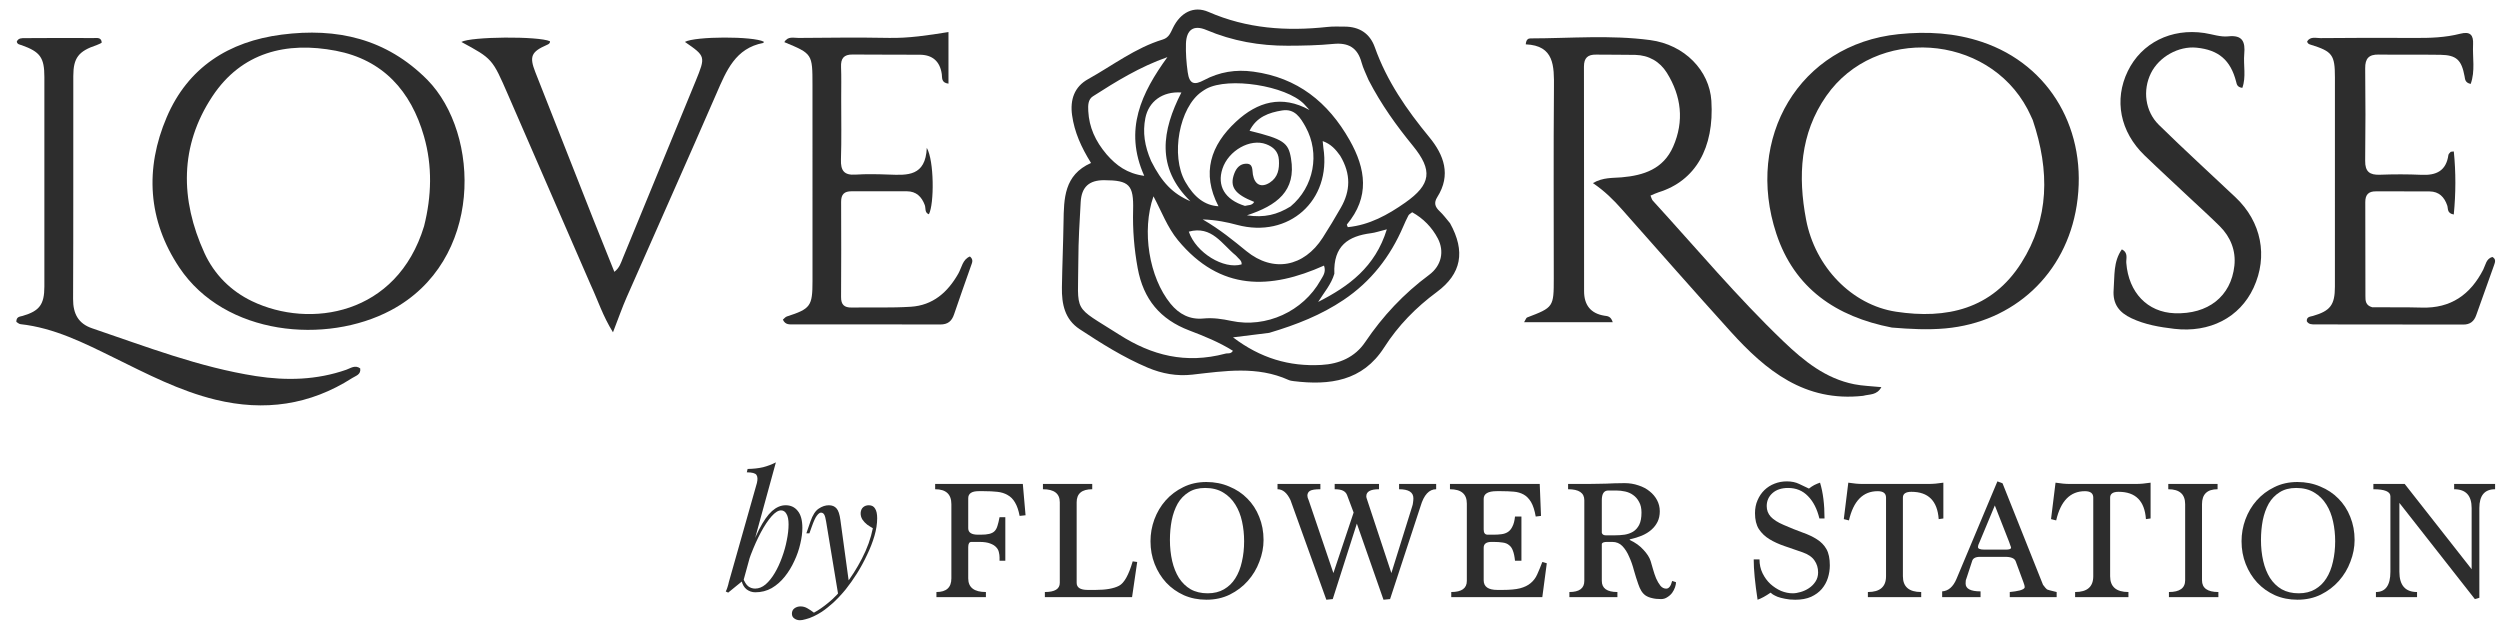
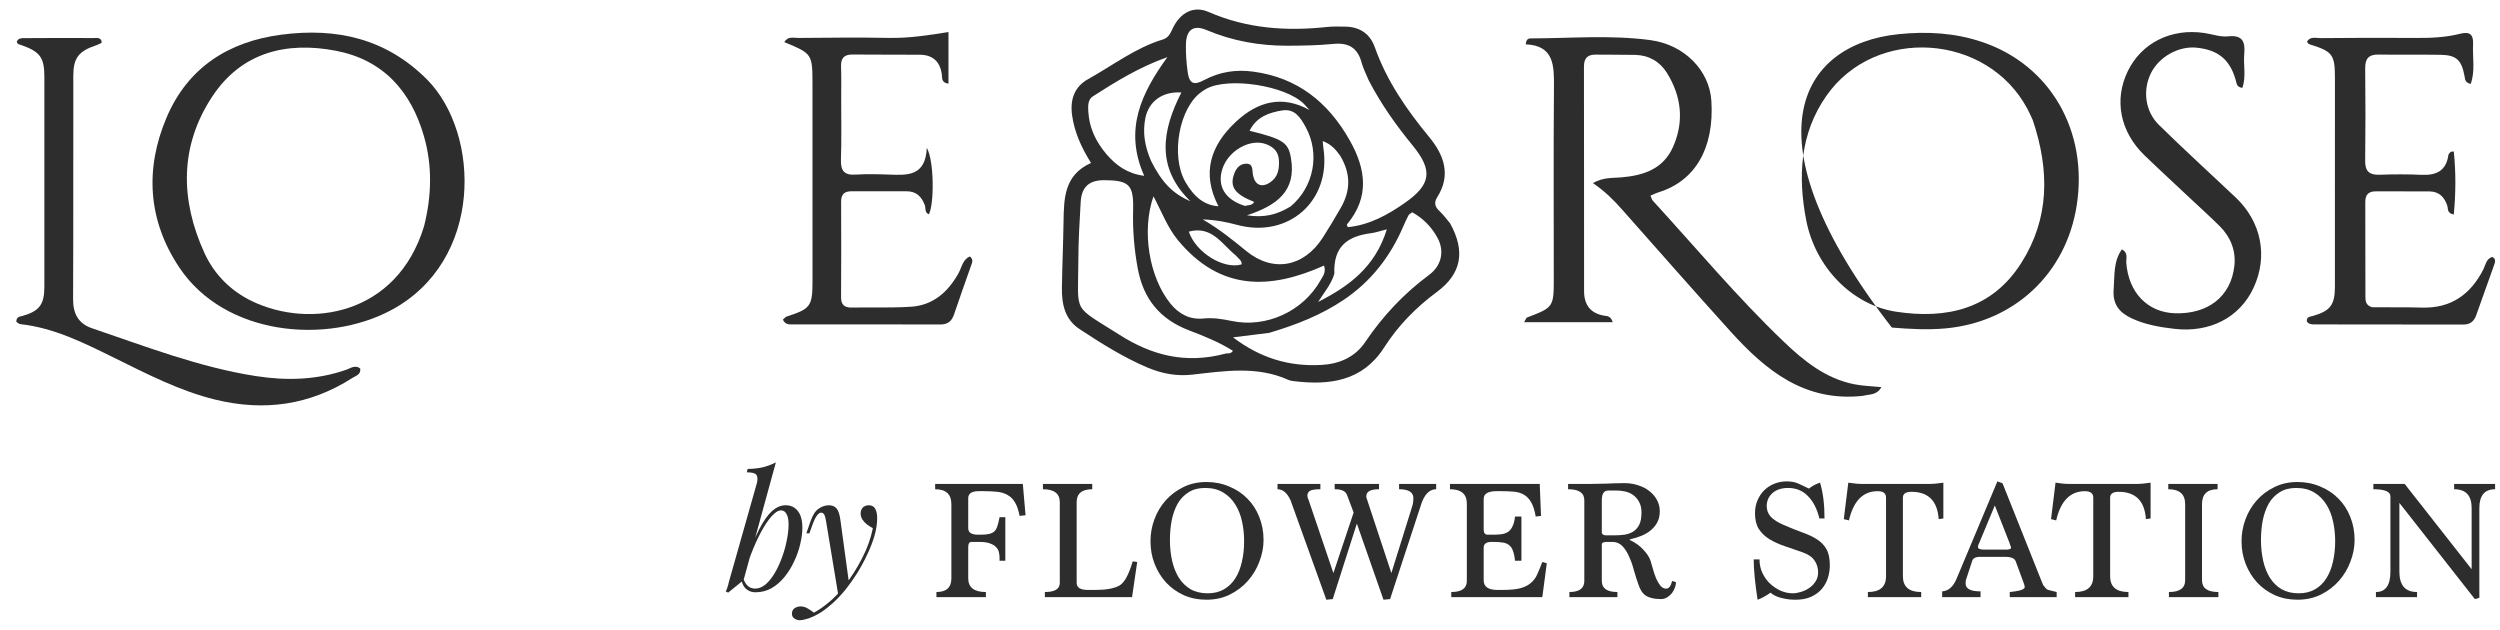
<svg xmlns="http://www.w3.org/2000/svg" width="131" height="33" viewBox="0 0 131 33" fill="none">
  <path d="M75.983 11.698C76.8 13.174 76.583 14.345 75.291 15.3C74.196 16.11 73.268 17.054 72.527 18.211C71.398 19.975 69.669 20.202 67.794 19.972C67.701 19.961 67.603 19.947 67.519 19.909C65.873 19.167 64.175 19.439 62.478 19.631C61.669 19.723 60.89 19.582 60.138 19.264C58.873 18.729 57.716 18 56.573 17.248C55.788 16.732 55.631 15.924 55.644 15.062C55.661 13.921 55.712 12.782 55.729 11.642C55.749 10.404 55.754 9.169 57.17 8.54C56.654 7.712 56.299 6.919 56.177 6.036C56.064 5.222 56.298 4.546 57.013 4.149C58.306 3.43 59.495 2.505 60.934 2.069C61.252 1.972 61.341 1.711 61.466 1.455C61.855 0.661 62.547 0.286 63.325 0.625C65.333 1.502 67.41 1.643 69.545 1.413C69.848 1.38 70.156 1.393 70.462 1.395C71.226 1.398 71.781 1.747 72.04 2.476C72.669 4.25 73.714 5.755 74.897 7.19C75.663 8.12 76.048 9.168 75.314 10.327C75.121 10.63 75.197 10.845 75.438 11.07C75.626 11.246 75.782 11.458 75.983 11.698ZM71.712 4.193C71.587 3.886 71.43 3.587 71.344 3.269C71.133 2.49 70.647 2.226 69.87 2.301C69.076 2.378 68.275 2.394 67.477 2.396C66.006 2.401 64.585 2.151 63.216 1.572C62.541 1.286 62.167 1.559 62.144 2.291C62.129 2.787 62.166 3.28 62.235 3.779C62.324 4.433 62.6 4.459 63.085 4.201C63.899 3.767 64.75 3.628 65.675 3.754C67.984 4.067 69.589 5.348 70.719 7.341C71.574 8.849 71.783 10.324 70.579 11.761C70.565 11.778 70.602 11.838 70.624 11.903C71.759 11.791 72.721 11.258 73.632 10.619C74.99 9.665 75.09 8.929 74.029 7.631C73.174 6.584 72.386 5.494 71.712 4.193ZM64.202 18.533C64.328 18.491 64.49 18.571 64.605 18.382C63.885 17.93 63.101 17.614 62.321 17.317C60.794 16.738 59.913 15.683 59.615 14.054C59.429 13.041 59.348 12.034 59.375 11.01C59.41 9.685 59.176 9.447 57.859 9.442C57.074 9.439 56.674 9.793 56.628 10.585C56.57 11.604 56.507 12.625 56.505 13.646C56.497 16.503 56.157 15.949 58.66 17.543C60.361 18.626 62.126 19.081 64.202 18.533ZM66.504 17.442C65.91 17.516 65.315 17.59 64.61 17.677C66.048 18.769 67.556 19.214 69.236 19.123C70.185 19.072 71.002 18.715 71.534 17.928C72.459 16.558 73.559 15.387 74.884 14.405C75.542 13.917 75.69 13.165 75.344 12.499C75.036 11.909 74.579 11.445 73.998 11.122C73.906 11.197 73.833 11.23 73.803 11.287C73.704 11.474 73.616 11.668 73.532 11.864C72.852 13.448 71.841 14.752 70.404 15.716C69.235 16.5 67.954 17.012 66.504 17.442ZM61.724 12.586C61.167 11.91 60.868 11.082 60.442 10.287C59.812 12.091 60.212 14.534 61.337 15.915C61.784 16.463 62.35 16.759 63.062 16.689C63.561 16.641 64.04 16.713 64.525 16.816C66.343 17.203 68.282 16.32 69.196 14.688C69.313 14.479 69.502 14.263 69.378 13.917C66.576 15.17 63.952 15.278 61.724 12.586ZM68.325 5.443C67.365 4.486 64.392 4.022 63.218 4.649C63.136 4.693 63.058 4.747 62.98 4.8C61.791 5.612 61.325 8.16 62.113 9.533C62.578 10.343 63.132 10.765 63.848 10.808C62.94 9.063 63.444 7.606 64.766 6.377C65.892 5.331 67.167 4.96 68.618 5.765C68.54 5.678 68.463 5.591 68.325 5.443ZM70.225 8.159C69.997 7.84 69.747 7.549 69.309 7.393C69.326 7.564 69.331 7.656 69.345 7.748C69.771 10.51 67.529 12.51 64.824 11.784C64.291 11.641 63.753 11.526 63.022 11.498C63.94 12.032 64.623 12.598 65.313 13.16C66.716 14.302 68.329 13.983 69.308 12.46C69.64 11.943 69.957 11.414 70.262 10.88C70.76 10.01 70.805 9.129 70.225 8.159ZM57.989 8.093C58.487 8.663 59.058 9.096 59.958 9.214C58.872 6.785 59.821 4.862 61.172 2.993C59.718 3.505 58.486 4.268 57.267 5.048C57.007 5.214 57.01 5.534 57.026 5.826C57.071 6.663 57.388 7.385 57.989 8.093ZM67.625 10.819C68.852 9.799 69.18 8.04 68.415 6.653C68.14 6.157 67.845 5.683 67.188 5.787C66.491 5.898 65.842 6.124 65.477 6.852C67.26 7.29 67.509 7.475 67.647 8.291C67.94 10.018 66.896 10.77 65.34 11.283C66.255 11.419 66.918 11.252 67.625 10.819ZM65.235 10.789C65.403 10.739 65.61 10.78 65.719 10.58C64.69 10.175 64.418 9.781 64.678 9.089C64.787 8.8 64.979 8.587 65.289 8.578C65.676 8.567 65.609 8.902 65.651 9.146C65.745 9.687 66.096 9.856 66.542 9.565C66.969 9.286 67.044 8.854 67.014 8.379C66.986 7.936 66.72 7.696 66.345 7.555C65.513 7.24 64.369 7.888 64.056 8.842C63.765 9.73 64.172 10.462 65.235 10.789ZM60.319 8.439C60.886 9.562 61.447 10.146 62.376 10.545C60.564 8.778 60.888 6.836 61.904 4.847C60.912 4.777 60.19 5.319 60.017 6.185C59.869 6.929 59.974 7.647 60.319 8.439ZM69.92 14.344C69.757 14.902 69.373 15.334 69.071 15.821C70.676 15.006 72.06 13.997 72.67 12.017C72.283 12.114 72.065 12.192 71.84 12.22C70.662 12.371 69.859 12.869 69.92 14.344ZM64.749 13.38C64.03 12.8 63.503 11.809 62.293 12.138C62.674 13.256 64.134 14.129 65.06 13.854C65.083 13.656 64.916 13.573 64.749 13.38Z" fill="#2D2D2D" />
  <path d="M97.627 20.741C94.572 21.082 92.531 19.416 90.687 17.377C88.767 15.254 86.878 13.104 84.98 10.961C84.545 10.469 84.082 10.009 83.468 9.594C84.006 9.284 84.504 9.334 84.97 9.293C86.136 9.193 87.159 8.854 87.673 7.685C88.261 6.346 88.104 5.034 87.343 3.814C86.975 3.225 86.397 2.892 85.686 2.876C85.004 2.86 84.321 2.874 83.639 2.862C83.204 2.854 82.998 3.028 82.999 3.493C83.007 7.415 83.001 11.337 83.006 15.259C83.006 15.974 83.343 16.426 84.067 16.542C84.224 16.567 84.406 16.556 84.508 16.884C82.956 16.884 81.442 16.884 79.863 16.884C79.949 16.744 79.971 16.654 80.02 16.636C81.404 16.109 81.418 16.09 81.418 14.587C81.418 11.259 81.399 7.931 81.427 4.604C81.437 3.458 81.448 2.385 79.95 2.324C79.969 2.063 80.085 2.012 80.198 2.012C82.289 2.008 84.389 1.824 86.468 2.1C88.279 2.34 89.576 3.703 89.676 5.283C89.833 7.757 88.837 9.48 86.908 10.076C86.776 10.117 86.651 10.181 86.486 10.249C86.533 10.355 86.551 10.453 86.607 10.514C88.873 12.992 91.032 15.572 93.46 17.896C94.529 18.918 95.665 19.838 97.16 20.134C97.603 20.222 98.06 20.233 98.585 20.286C98.341 20.721 97.979 20.647 97.627 20.741Z" fill="#2D2D2D" />
  <path d="M22.394 4.183C25.183 7.026 25.34 13.68 20.479 16.261C17.094 18.059 11.792 17.597 9.399 14.022C7.741 11.544 7.585 8.833 8.736 6.141C9.851 3.531 11.987 2.171 14.764 1.814C17.644 1.444 20.236 2.012 22.394 4.183ZM22.221 11.852C22.617 10.281 22.664 8.7 22.216 7.141C21.535 4.763 20.061 3.131 17.6 2.659C15.007 2.163 12.66 2.738 11.128 5.05C9.409 7.644 9.437 10.458 10.71 13.251C11.224 14.378 12.092 15.247 13.204 15.781C16.233 17.236 20.802 16.523 22.221 11.852Z" fill="#2D2D2D" />
-   <path d="M99.132 17.164C96.209 16.596 94.028 15.108 93.081 12.248C91.42 7.232 94.274 2.327 99.48 1.791C100.988 1.636 102.445 1.723 103.859 2.199C107.442 3.403 109.429 6.877 108.819 10.769C108.257 14.359 105.527 16.884 101.935 17.209C101.011 17.292 100.106 17.244 99.132 17.164ZM106.516 6.291C106.425 6.099 106.341 5.902 106.241 5.714C104.135 1.744 98.27 1.348 95.701 5.023C94.319 6.999 94.207 9.236 94.64 11.513C95.111 13.986 97.034 15.982 99.356 16.334C101.986 16.733 104.372 16.21 105.915 13.779C107.388 11.46 107.412 8.952 106.516 6.291Z" fill="#2D2D2D" />
-   <path d="M30.954 14.93C29.494 11.574 28.056 8.267 26.618 4.96C25.799 3.076 25.799 3.076 24.175 2.198C24.674 1.915 28.22 1.887 28.819 2.162C28.827 2.279 28.746 2.314 28.657 2.353C27.84 2.712 27.728 2.957 28.049 3.775C29.062 6.36 30.082 8.942 31.102 11.524C31.457 12.423 31.822 13.319 32.193 14.245C32.471 14.027 32.538 13.764 32.635 13.53C33.912 10.438 35.184 7.344 36.452 4.248C36.982 2.951 36.975 2.948 35.889 2.196C36.417 1.898 39.484 1.891 40.024 2.186C40.016 2.208 40.011 2.247 39.999 2.25C38.533 2.524 38.06 3.711 37.542 4.902C35.991 8.47 34.401 12.021 32.835 15.582C32.602 16.112 32.412 16.662 32.12 17.413C31.577 16.536 31.328 15.73 30.954 14.93Z" fill="#2D2D2D" />
+   <path d="M99.132 17.164C91.42 7.232 94.274 2.327 99.48 1.791C100.988 1.636 102.445 1.723 103.859 2.199C107.442 3.403 109.429 6.877 108.819 10.769C108.257 14.359 105.527 16.884 101.935 17.209C101.011 17.292 100.106 17.244 99.132 17.164ZM106.516 6.291C106.425 6.099 106.341 5.902 106.241 5.714C104.135 1.744 98.27 1.348 95.701 5.023C94.319 6.999 94.207 9.236 94.64 11.513C95.111 13.986 97.034 15.982 99.356 16.334C101.986 16.733 104.372 16.21 105.915 13.779C107.388 11.46 107.412 8.952 106.516 6.291Z" fill="#2D2D2D" />
  <path d="M5.067 2.363C4.114 2.679 3.843 3.034 3.841 3.98C3.836 7.877 3.848 11.775 3.83 15.672C3.827 16.44 4.104 16.958 4.825 17.202C7.651 18.16 10.443 19.245 13.409 19.707C15.006 19.956 16.594 19.916 18.144 19.375C18.372 19.296 18.606 19.106 18.875 19.305C18.924 19.629 18.645 19.689 18.464 19.805C16.24 21.229 13.851 21.565 11.3 20.945C9.405 20.485 7.693 19.589 5.961 18.738C4.395 17.969 2.839 17.18 1.072 16.986C0.991 16.977 0.918 16.902 0.857 16.867C0.849 16.586 1.045 16.594 1.193 16.551C2.066 16.296 2.325 15.957 2.325 15.016C2.328 11.356 2.328 7.697 2.325 4.037C2.325 3.017 2.107 2.717 1.14 2.37C1.034 2.332 0.906 2.331 0.879 2.181C0.962 1.988 1.141 1.999 1.3 1.998C2.499 1.991 3.698 1.986 4.898 1.994C5.064 1.995 5.304 1.939 5.33 2.218C5.334 2.257 5.192 2.31 5.067 2.363Z" fill="#2D2D2D" />
  <path d="M124.302 16.1C125.211 16.111 126.058 16.093 126.904 16.118C128.416 16.163 129.447 15.447 130.125 14.121C130.246 13.884 130.272 13.558 130.599 13.464C130.812 13.579 130.739 13.749 130.688 13.897C130.381 14.769 130.062 15.638 129.756 16.511C129.64 16.843 129.432 17.008 129.074 17.007C126.487 17.001 123.901 17.003 121.314 16.999C121.154 16.998 120.978 17.009 120.876 16.833C120.861 16.591 121.054 16.596 121.204 16.553C122.102 16.293 122.348 15.979 122.349 15.033C122.353 11.373 122.351 7.713 122.35 4.053C122.35 2.875 122.214 2.694 121.091 2.346C121 2.318 120.913 2.293 120.895 2.166C121.07 1.897 121.355 1.998 121.594 1.997C123.24 1.984 124.886 1.975 126.532 1.988C127.335 1.995 128.136 1.967 128.913 1.768C129.45 1.63 129.614 1.843 129.589 2.326C129.555 3.014 129.71 3.722 129.464 4.398C129.166 4.333 129.172 4.155 129.142 3.992C128.986 3.142 128.715 2.886 127.886 2.872C126.805 2.855 125.723 2.876 124.641 2.859C124.131 2.85 123.93 3.06 123.936 3.58C123.954 5.196 123.955 6.812 123.935 8.428C123.927 8.998 124.174 9.175 124.704 9.156C125.432 9.129 126.163 9.127 126.89 9.161C127.655 9.196 128.18 8.96 128.296 8.121C128.305 8.062 128.371 8.01 128.415 7.958C128.426 7.946 128.457 7.952 128.58 7.937C128.69 9.038 128.687 10.128 128.578 11.24C128.213 11.176 128.29 10.934 128.237 10.774C128.086 10.322 127.801 10.037 127.315 10.031C126.374 10.021 125.434 10.033 124.493 10.027C124.108 10.024 123.94 10.205 123.941 10.59C123.947 12.23 123.943 13.869 123.948 15.509C123.949 15.744 123.943 15.999 124.302 16.1Z" fill="#2D2D2D" />
  <path d="M44.079 5.15C44.078 6.267 44.101 7.313 44.066 8.358C44.047 8.936 44.227 9.19 44.826 9.15C45.412 9.112 46.002 9.126 46.589 9.148C47.546 9.184 48.5 9.243 48.564 7.747C48.952 8.416 48.959 10.684 48.674 11.228C48.439 11.143 48.52 10.911 48.459 10.747C48.295 10.303 48.007 10.025 47.52 10.023C46.555 10.019 45.591 10.03 44.627 10.023C44.243 10.02 44.073 10.181 44.075 10.575C44.082 12.239 44.083 13.902 44.072 15.566C44.069 15.967 44.242 16.12 44.623 16.115C45.657 16.099 46.694 16.139 47.726 16.074C48.88 16.001 49.66 15.321 50.221 14.327C50.394 14.021 50.438 13.596 50.824 13.439C51.025 13.606 50.938 13.765 50.885 13.917C50.588 14.768 50.28 15.615 49.994 16.469C49.872 16.835 49.66 17.004 49.27 17.003C46.707 16.995 44.144 17 41.581 16.997C41.379 16.997 41.152 17.035 41.023 16.749C41.095 16.69 41.154 16.608 41.231 16.583C42.473 16.182 42.575 16.044 42.575 14.729C42.575 11.307 42.575 7.885 42.574 4.463C42.573 2.82 42.573 2.82 41.099 2.208C41.282 1.883 41.592 1.99 41.841 1.988C43.416 1.975 44.992 1.956 46.568 1.986C47.602 2.007 48.617 1.854 49.7 1.679C49.7 2.624 49.7 3.496 49.7 4.384C49.309 4.333 49.378 4.076 49.35 3.883C49.254 3.213 48.863 2.874 48.204 2.868C47.028 2.857 45.852 2.871 44.676 2.857C44.214 2.851 44.052 3.064 44.071 3.51C44.093 4.032 44.078 4.556 44.079 5.15Z" fill="#2D2D2D" />
  <path d="M114.785 10.41C113.956 9.631 113.155 8.896 112.373 8.141C111.09 6.902 110.765 5.234 111.496 3.729C112.215 2.246 113.772 1.469 115.508 1.729C115.926 1.792 116.353 1.949 116.759 1.905C117.52 1.822 117.655 2.201 117.599 2.825C117.546 3.415 117.707 4.029 117.498 4.605C117.224 4.566 117.208 4.417 117.173 4.279C116.882 3.15 116.255 2.613 115.098 2.498C114.156 2.404 113.132 2.977 112.708 3.836C112.271 4.72 112.397 5.827 113.125 6.543C114.44 7.835 115.804 9.076 117.144 10.342C118.499 11.622 118.855 13.427 118.086 15.082C117.358 16.648 115.784 17.446 113.935 17.231C113.158 17.14 112.4 17.011 111.688 16.676C111.058 16.38 110.694 15.943 110.755 15.174C110.812 14.454 110.729 13.716 111.185 13.067C111.536 13.248 111.4 13.546 111.418 13.779C111.539 15.329 112.526 16.362 113.953 16.414C115.692 16.477 116.906 15.541 117.082 13.923C117.167 13.137 116.884 12.42 116.317 11.855C115.832 11.372 115.321 10.914 114.785 10.41Z" fill="#2D2D2D" />
  <path d="M44.492 30.581L43.928 31.195L43.288 27.325C43.26 27.151 43.227 27.03 43.188 26.963C43.148 26.896 43.092 26.862 43.019 26.862C42.958 26.862 42.887 26.912 42.809 27.013C42.73 27.109 42.635 27.316 42.523 27.636L42.413 27.947H42.253L42.464 27.333C42.582 26.991 42.727 26.764 42.901 26.652C43.075 26.534 43.252 26.475 43.431 26.475C43.605 26.475 43.74 26.531 43.835 26.643C43.931 26.75 43.998 26.952 44.037 27.249L44.492 30.581ZM42.649 32.104C42.89 31.975 43.145 31.799 43.415 31.574C43.69 31.355 43.973 31.058 44.265 30.682C44.596 30.262 44.896 29.79 45.165 29.269C45.44 28.741 45.631 28.211 45.737 27.678C45.647 27.628 45.549 27.566 45.443 27.493C45.342 27.415 45.258 27.325 45.19 27.224C45.123 27.117 45.092 26.999 45.098 26.87C45.109 26.741 45.154 26.643 45.232 26.576C45.311 26.509 45.409 26.475 45.527 26.475C45.678 26.475 45.788 26.534 45.855 26.652C45.928 26.764 45.964 26.932 45.964 27.156C45.964 27.443 45.917 27.751 45.821 28.082C45.726 28.407 45.597 28.738 45.434 29.075C45.277 29.412 45.1 29.737 44.904 30.051C44.708 30.36 44.509 30.64 44.307 30.893C44.217 31.005 44.093 31.145 43.936 31.313C43.779 31.482 43.591 31.653 43.373 31.827C43.159 32.006 42.918 32.16 42.649 32.289C42.481 32.368 42.335 32.421 42.211 32.449C42.093 32.483 41.995 32.5 41.917 32.5C41.805 32.5 41.706 32.469 41.622 32.407C41.538 32.351 41.496 32.267 41.496 32.155C41.496 32.031 41.544 31.936 41.639 31.869C41.729 31.807 41.833 31.776 41.95 31.776C42.08 31.776 42.2 31.81 42.312 31.877C42.43 31.945 42.542 32.02 42.649 32.104Z" fill="#2D2D2D" />
  <path d="M40.925 26.744C40.779 26.744 40.614 26.848 40.429 27.056C40.249 27.258 40.064 27.535 39.873 27.889C39.688 28.236 39.511 28.629 39.343 29.067C39.18 29.504 39.043 29.959 38.931 30.43L39.074 29.521C39.315 28.786 39.548 28.197 39.772 27.754C40.002 27.305 40.23 26.98 40.454 26.778C40.684 26.576 40.922 26.475 41.169 26.475C41.433 26.475 41.643 26.573 41.8 26.77C41.963 26.966 42.044 27.263 42.044 27.662C42.044 27.914 42.008 28.192 41.935 28.495C41.867 28.797 41.764 29.098 41.623 29.395C41.489 29.692 41.321 29.967 41.119 30.22C40.922 30.466 40.695 30.666 40.437 30.817C40.179 30.963 39.893 31.036 39.579 31.036C39.41 31.036 39.259 30.985 39.124 30.884C38.995 30.783 38.908 30.637 38.864 30.447L38.931 30.279C39.009 30.486 39.099 30.632 39.2 30.716C39.307 30.8 39.43 30.842 39.57 30.842C39.761 30.842 39.943 30.769 40.117 30.623C40.291 30.472 40.451 30.273 40.597 30.026C40.743 29.779 40.869 29.507 40.976 29.21C41.088 28.907 41.172 28.607 41.228 28.309C41.29 28.006 41.321 27.729 41.321 27.476C41.321 27.23 41.284 27.047 41.211 26.929C41.144 26.806 41.048 26.744 40.925 26.744ZM38.964 30.396C38.83 30.503 38.695 30.612 38.56 30.724C38.426 30.831 38.291 30.941 38.157 31.053L38.03 30.994C38.07 30.915 38.1 30.837 38.123 30.758C38.151 30.674 38.173 30.59 38.19 30.506L39.663 25.305C39.708 25.115 39.699 24.974 39.638 24.885C39.576 24.795 39.408 24.75 39.133 24.75L39.175 24.573C39.483 24.568 39.755 24.537 39.991 24.481C40.227 24.419 40.448 24.335 40.656 24.228L38.964 30.396Z" fill="#2D2D2D" />
  <path d="M130.743 25.636C130.193 25.636 129.918 25.965 129.918 26.621V31.325L129.683 31.392L125.728 26.352V29.962C125.728 30.668 126.036 31.022 126.653 31.022V31.291H124.499V31.022C125.004 31.022 125.257 30.668 125.257 29.962V26.007C125.257 25.76 124.959 25.636 124.365 25.636V25.359H126.006L129.514 29.827V26.621C129.514 25.965 129.209 25.636 128.597 25.636V25.359H130.743V25.636Z" fill="#2D2D2D" />
  <path d="M120.318 25.569C119.976 25.569 119.687 25.644 119.451 25.796C119.216 25.942 119.025 26.141 118.879 26.393C118.739 26.646 118.635 26.938 118.568 27.268C118.506 27.594 118.475 27.936 118.475 28.295C118.475 28.688 118.514 29.055 118.593 29.397C118.671 29.734 118.789 30.029 118.946 30.281C119.109 30.533 119.314 30.733 119.561 30.878C119.813 31.019 120.11 31.089 120.453 31.089C120.784 31.089 121.07 31.019 121.311 30.878C121.552 30.738 121.748 30.547 121.9 30.306C122.057 30.059 122.172 29.77 122.245 29.439C122.323 29.103 122.363 28.744 122.363 28.362C122.363 28.003 122.326 27.658 122.253 27.327C122.18 26.991 122.063 26.693 121.9 26.435C121.737 26.172 121.524 25.961 121.26 25.804C121.002 25.647 120.688 25.569 120.318 25.569ZM120.385 25.257C120.817 25.257 121.216 25.336 121.58 25.493C121.95 25.644 122.267 25.855 122.531 26.124C122.8 26.393 123.008 26.713 123.154 27.083C123.305 27.454 123.381 27.858 123.381 28.295C123.381 28.677 123.308 29.055 123.162 29.431C123.022 29.807 122.82 30.143 122.556 30.441C122.298 30.733 121.984 30.971 121.614 31.156C121.249 31.336 120.84 31.425 120.385 31.425C119.959 31.425 119.566 31.347 119.207 31.19C118.848 31.027 118.54 30.808 118.282 30.533C118.024 30.253 117.822 29.927 117.676 29.557C117.53 29.187 117.457 28.789 117.457 28.362C117.457 27.97 117.524 27.588 117.659 27.218C117.799 26.842 117.995 26.511 118.248 26.225C118.506 25.933 118.814 25.701 119.174 25.527C119.533 25.347 119.936 25.257 120.385 25.257Z" fill="#2D2D2D" />
  <path d="M116.201 25.636C115.657 25.636 115.385 25.897 115.385 26.419V30.407C115.385 30.817 115.671 31.022 116.243 31.022V31.291H113.652V31.022C114.218 31.022 114.502 30.817 114.502 30.407V26.419C114.502 25.897 114.207 25.636 113.618 25.636V25.359H116.201V25.636Z" fill="#2D2D2D" />
  <path d="M112.691 27.168L112.447 27.202C112.38 26.248 111.903 25.771 111.017 25.771C110.72 25.771 110.571 25.872 110.571 26.074V30.198C110.571 30.747 110.891 31.022 111.53 31.022V31.291H108.736V31.022C109.37 31.022 109.687 30.747 109.687 30.198V26.074C109.687 25.85 109.541 25.738 109.25 25.738C108.481 25.738 107.979 26.248 107.744 27.269L107.474 27.202L107.71 25.292C107.85 25.314 107.982 25.331 108.105 25.342C108.229 25.354 108.347 25.359 108.459 25.359H111.9C112.029 25.359 112.158 25.354 112.287 25.342C112.417 25.331 112.551 25.314 112.691 25.292V27.168Z" fill="#2D2D2D" />
  <path d="M107.054 30.643C107.155 30.778 107.222 30.856 107.256 30.879C107.278 30.901 107.449 30.949 107.769 31.022V31.291H105.312V31.022C105.407 31.01 105.5 30.999 105.59 30.988C105.685 30.971 105.769 30.954 105.842 30.938C105.921 30.915 105.982 30.89 106.027 30.862C106.072 30.834 106.095 30.8 106.095 30.761C106.095 30.733 106.089 30.699 106.078 30.66C106.067 30.62 106.05 30.57 106.027 30.508L105.623 29.414C105.567 29.257 105.385 29.179 105.076 29.179H103.747C103.511 29.179 103.374 29.257 103.335 29.414L103.032 30.34C103.009 30.379 102.998 30.458 102.998 30.576C102.998 30.851 103.259 30.988 103.781 30.988V31.291H101.769V30.988C102.095 30.966 102.344 30.75 102.518 30.34L104.664 25.224L104.933 25.325L107.054 30.643ZM103.747 28.363C103.68 28.497 103.646 28.598 103.646 28.666C103.646 28.755 103.758 28.8 103.982 28.8H105.11C105.29 28.8 105.379 28.767 105.379 28.699C105.379 28.677 105.368 28.64 105.346 28.59C105.329 28.539 105.306 28.475 105.278 28.396L104.529 26.486L103.747 28.363Z" fill="#2D2D2D" />
  <path d="M101.832 27.168L101.588 27.202C101.521 26.248 101.044 25.771 100.158 25.771C99.861 25.771 99.712 25.872 99.712 26.074V30.198C99.712 30.747 100.032 31.022 100.671 31.022V31.291H97.877V31.022C98.511 31.022 98.828 30.747 98.828 30.198V26.074C98.828 25.85 98.683 25.738 98.391 25.738C97.622 25.738 97.12 26.248 96.885 27.269L96.615 27.202L96.851 25.292C96.991 25.314 97.123 25.331 97.246 25.342C97.37 25.354 97.488 25.359 97.6 25.359H101.041C101.17 25.359 101.299 25.354 101.428 25.342C101.558 25.331 101.692 25.314 101.832 25.292V27.168Z" fill="#2D2D2D" />
  <path d="M95.336 27.168C95.218 26.674 95.019 26.284 94.739 25.998C94.464 25.712 94.116 25.569 93.695 25.569C93.353 25.569 93.081 25.659 92.879 25.838C92.677 26.018 92.576 26.245 92.576 26.52C92.576 26.733 92.646 26.918 92.787 27.075C92.932 27.232 93.157 27.375 93.46 27.504C93.819 27.661 94.147 27.793 94.444 27.9C94.747 28.006 95.002 28.127 95.21 28.262C95.423 28.396 95.589 28.567 95.706 28.775C95.824 28.983 95.883 29.266 95.883 29.625C95.883 29.844 95.85 30.062 95.782 30.281C95.715 30.494 95.608 30.688 95.462 30.862C95.317 31.03 95.129 31.168 94.899 31.274C94.669 31.375 94.394 31.426 94.074 31.426C93.866 31.426 93.687 31.409 93.535 31.375C93.384 31.347 93.255 31.313 93.148 31.274C93.042 31.229 92.958 31.187 92.896 31.148C92.84 31.109 92.8 31.078 92.778 31.055C92.52 31.235 92.293 31.358 92.097 31.426C91.962 30.545 91.894 29.841 91.894 29.314H92.198C92.198 29.577 92.251 29.818 92.357 30.037C92.464 30.256 92.601 30.444 92.77 30.601C92.938 30.752 93.123 30.873 93.325 30.963C93.533 31.047 93.737 31.089 93.939 31.089C94.063 31.089 94.2 31.067 94.352 31.022C94.509 30.977 94.655 30.91 94.789 30.82C94.924 30.73 95.036 30.618 95.126 30.483C95.221 30.343 95.269 30.18 95.269 29.995C95.269 29.754 95.204 29.544 95.075 29.364C94.952 29.184 94.747 29.044 94.461 28.943C94.13 28.825 93.813 28.716 93.51 28.615C93.213 28.514 92.949 28.393 92.719 28.253C92.489 28.113 92.304 27.936 92.164 27.723C92.029 27.51 91.962 27.232 91.962 26.89C91.962 26.638 92.007 26.41 92.097 26.208C92.186 26.001 92.307 25.824 92.458 25.678C92.61 25.532 92.787 25.42 92.989 25.342C93.19 25.263 93.404 25.224 93.628 25.224C93.88 25.224 94.096 25.269 94.276 25.358C94.461 25.448 94.632 25.53 94.789 25.602C94.879 25.53 94.972 25.468 95.067 25.417C95.168 25.367 95.269 25.325 95.37 25.291C95.527 25.802 95.605 26.427 95.605 27.168H95.336Z" fill="#2D2D2D" />
  <path d="M84.272 25.703C84.048 25.703 83.935 25.872 83.935 26.208V27.917C83.958 28.006 84.028 28.051 84.146 28.051H84.617C84.791 28.051 84.962 28.04 85.13 28.017C85.299 27.989 85.447 27.936 85.576 27.858C85.711 27.773 85.817 27.653 85.896 27.496C85.975 27.339 86.014 27.126 86.014 26.856C86.014 26.632 85.972 26.447 85.888 26.301C85.809 26.149 85.705 26.029 85.576 25.939C85.453 25.849 85.313 25.788 85.156 25.754C84.999 25.72 84.847 25.703 84.701 25.703H84.272ZM87.823 30.508C87.823 30.581 87.806 30.668 87.773 30.769C87.739 30.87 87.688 30.968 87.621 31.064C87.554 31.154 87.47 31.229 87.369 31.291C87.273 31.358 87.164 31.392 87.04 31.392C86.855 31.392 86.698 31.375 86.569 31.341C86.44 31.313 86.328 31.268 86.233 31.207C86.143 31.145 86.067 31.064 86.005 30.963C85.944 30.862 85.891 30.744 85.846 30.609C85.767 30.385 85.691 30.144 85.618 29.886C85.551 29.628 85.467 29.389 85.366 29.17C85.271 28.946 85.153 28.761 85.013 28.615C84.872 28.469 84.696 28.396 84.482 28.396H84.213C84.05 28.396 83.958 28.43 83.935 28.497V30.441C83.935 30.828 84.207 31.022 84.752 31.022V31.291H82.236V31.022C82.757 31.022 83.018 30.828 83.018 30.441V26.208C83.018 25.827 82.735 25.636 82.168 25.636V25.358H83.287C83.484 25.358 83.649 25.356 83.784 25.35C83.924 25.345 84.059 25.342 84.188 25.342C84.317 25.336 84.451 25.33 84.592 25.325C84.738 25.319 84.917 25.316 85.13 25.316C85.388 25.316 85.63 25.356 85.854 25.434C86.084 25.507 86.28 25.611 86.443 25.746C86.606 25.875 86.735 26.029 86.83 26.208C86.925 26.388 86.973 26.581 86.973 26.789C86.973 26.997 86.934 27.182 86.855 27.344C86.777 27.501 86.667 27.642 86.527 27.765C86.392 27.883 86.227 27.984 86.031 28.068C85.84 28.147 85.63 28.211 85.4 28.262V28.295C85.691 28.43 85.93 28.601 86.115 28.808C86.306 29.011 86.432 29.207 86.493 29.398C86.533 29.521 86.575 29.667 86.62 29.835C86.665 29.998 86.718 30.155 86.78 30.306C86.847 30.458 86.923 30.587 87.007 30.693C87.091 30.794 87.192 30.845 87.31 30.845C87.45 30.845 87.554 30.71 87.621 30.441L87.823 30.508Z" fill="#2D2D2D" />
  <path d="M80.749 27.033L80.472 27.067C80.415 26.741 80.334 26.489 80.228 26.309C80.121 26.13 79.992 25.998 79.841 25.914C79.689 25.83 79.515 25.779 79.319 25.763C79.123 25.746 78.906 25.737 78.671 25.737H78.427C77.972 25.737 77.745 25.872 77.745 26.141V27.748C77.745 27.928 77.815 28.018 77.956 28.018H78.259C78.41 28.018 78.55 28.009 78.679 27.992C78.808 27.976 78.921 27.936 79.016 27.875C79.111 27.813 79.19 27.718 79.251 27.589C79.319 27.459 79.364 27.286 79.386 27.067H79.723V29.381H79.386C79.364 29.162 79.327 28.988 79.277 28.859C79.232 28.73 79.165 28.632 79.075 28.565C78.991 28.492 78.881 28.447 78.747 28.43C78.612 28.408 78.449 28.396 78.259 28.396H78.158C77.883 28.396 77.745 28.497 77.745 28.699V30.407C77.745 30.744 77.984 30.912 78.46 30.912H78.738C79.12 30.912 79.423 30.884 79.647 30.828C79.877 30.767 80.062 30.677 80.202 30.559C80.348 30.441 80.463 30.29 80.547 30.105C80.632 29.919 80.721 29.701 80.817 29.448L81.052 29.515L80.817 31.291H76.046V31.022C76.59 31.022 76.862 30.828 76.862 30.441V26.385C76.862 25.886 76.567 25.636 75.978 25.636V25.359H80.682L80.749 27.033Z" fill="#2D2D2D" />
  <path d="M75.255 25.636C74.885 25.636 74.613 25.931 74.439 26.52L72.84 31.392L72.495 31.426L71.099 27.437L69.836 31.392L69.5 31.426L67.623 26.209C67.444 25.827 67.216 25.636 66.942 25.636V25.359H69.188V25.636C68.919 25.636 68.737 25.664 68.641 25.721C68.552 25.777 68.507 25.861 68.507 25.973C68.507 26.001 68.512 26.037 68.524 26.082C68.54 26.122 68.557 26.164 68.574 26.209L69.87 30.029L70.93 26.857L70.585 25.939C70.546 25.838 70.476 25.763 70.375 25.712C70.274 25.662 70.128 25.636 69.937 25.636V25.359H72.26V25.636C71.817 25.636 71.595 25.757 71.595 25.998C71.595 26.009 71.595 26.023 71.595 26.04C71.601 26.057 71.606 26.079 71.612 26.108L72.908 30.029L73.993 26.553C74.021 26.475 74.038 26.399 74.044 26.326C74.055 26.253 74.061 26.18 74.061 26.108C74.061 25.793 73.811 25.636 73.312 25.636V25.359H75.255V25.636Z" fill="#2D2D2D" />
  <path d="M63.147 25.569C62.805 25.569 62.516 25.644 62.28 25.796C62.045 25.942 61.854 26.141 61.708 26.393C61.568 26.646 61.464 26.938 61.397 27.268C61.335 27.594 61.304 27.936 61.304 28.295C61.304 28.688 61.344 29.055 61.422 29.397C61.501 29.734 61.618 30.029 61.776 30.281C61.938 30.533 62.143 30.733 62.39 30.878C62.642 31.019 62.94 31.089 63.282 31.089C63.613 31.089 63.899 31.019 64.14 30.878C64.381 30.738 64.578 30.547 64.729 30.306C64.886 30.059 65.001 29.77 65.074 29.439C65.153 29.103 65.192 28.744 65.192 28.362C65.192 28.003 65.156 27.658 65.083 27.327C65.01 26.991 64.892 26.693 64.729 26.435C64.566 26.172 64.353 25.961 64.09 25.804C63.832 25.647 63.517 25.569 63.147 25.569ZM63.215 25.257C63.646 25.257 64.045 25.336 64.409 25.493C64.78 25.644 65.097 25.855 65.36 26.124C65.629 26.393 65.837 26.713 65.983 27.083C66.134 27.454 66.21 27.858 66.21 28.295C66.21 28.677 66.137 29.055 65.991 29.431C65.851 29.807 65.649 30.143 65.385 30.441C65.127 30.733 64.813 30.971 64.443 31.156C64.078 31.336 63.669 31.425 63.215 31.425C62.788 31.425 62.395 31.347 62.036 31.19C61.677 31.027 61.369 30.808 61.111 30.533C60.853 30.253 60.651 29.927 60.505 29.557C60.359 29.187 60.286 28.789 60.286 28.362C60.286 27.97 60.353 27.588 60.488 27.218C60.628 26.842 60.825 26.511 61.077 26.225C61.335 25.933 61.644 25.701 62.003 25.527C62.362 25.347 62.766 25.257 63.215 25.257Z" fill="#2D2D2D" />
  <path d="M57.233 25.636C56.689 25.636 56.417 25.863 56.417 26.318V30.542C56.417 30.789 56.61 30.912 56.997 30.912H57.41C57.948 30.912 58.358 30.84 58.638 30.694C58.907 30.553 59.146 30.127 59.353 29.415L59.589 29.448L59.32 31.291H54.751V31.022C55.272 31.022 55.533 30.862 55.533 30.542V26.318C55.533 25.863 55.239 25.636 54.65 25.636V25.359H57.233V25.636Z" fill="#2D2D2D" />
  <path d="M53.739 27L53.428 27.033C53.372 26.736 53.29 26.5 53.184 26.326C53.083 26.152 52.954 26.023 52.797 25.939C52.645 25.849 52.466 25.793 52.258 25.771C52.05 25.748 51.815 25.737 51.551 25.737H51.282C50.917 25.737 50.735 25.861 50.735 26.108V27.681C50.735 27.905 50.906 28.018 51.248 28.018H51.383C51.574 28.018 51.725 28.004 51.837 27.976C51.955 27.948 52.048 27.9 52.115 27.833C52.182 27.765 52.233 27.673 52.267 27.555C52.306 27.437 52.342 27.286 52.376 27.101H52.679V29.381H52.376V29.204C52.376 29.12 52.365 29.033 52.342 28.943C52.325 28.848 52.281 28.761 52.208 28.683C52.135 28.598 52.028 28.531 51.888 28.48C51.748 28.424 51.557 28.396 51.316 28.396H50.903C50.791 28.396 50.735 28.486 50.735 28.666V30.306C50.735 30.783 51.044 31.022 51.661 31.022V31.291H49.069V31.022C49.591 31.022 49.852 30.783 49.852 30.306V26.419C49.852 25.897 49.568 25.636 49.002 25.636V25.359H53.596L53.739 27Z" fill="#2D2D2D" />
</svg>